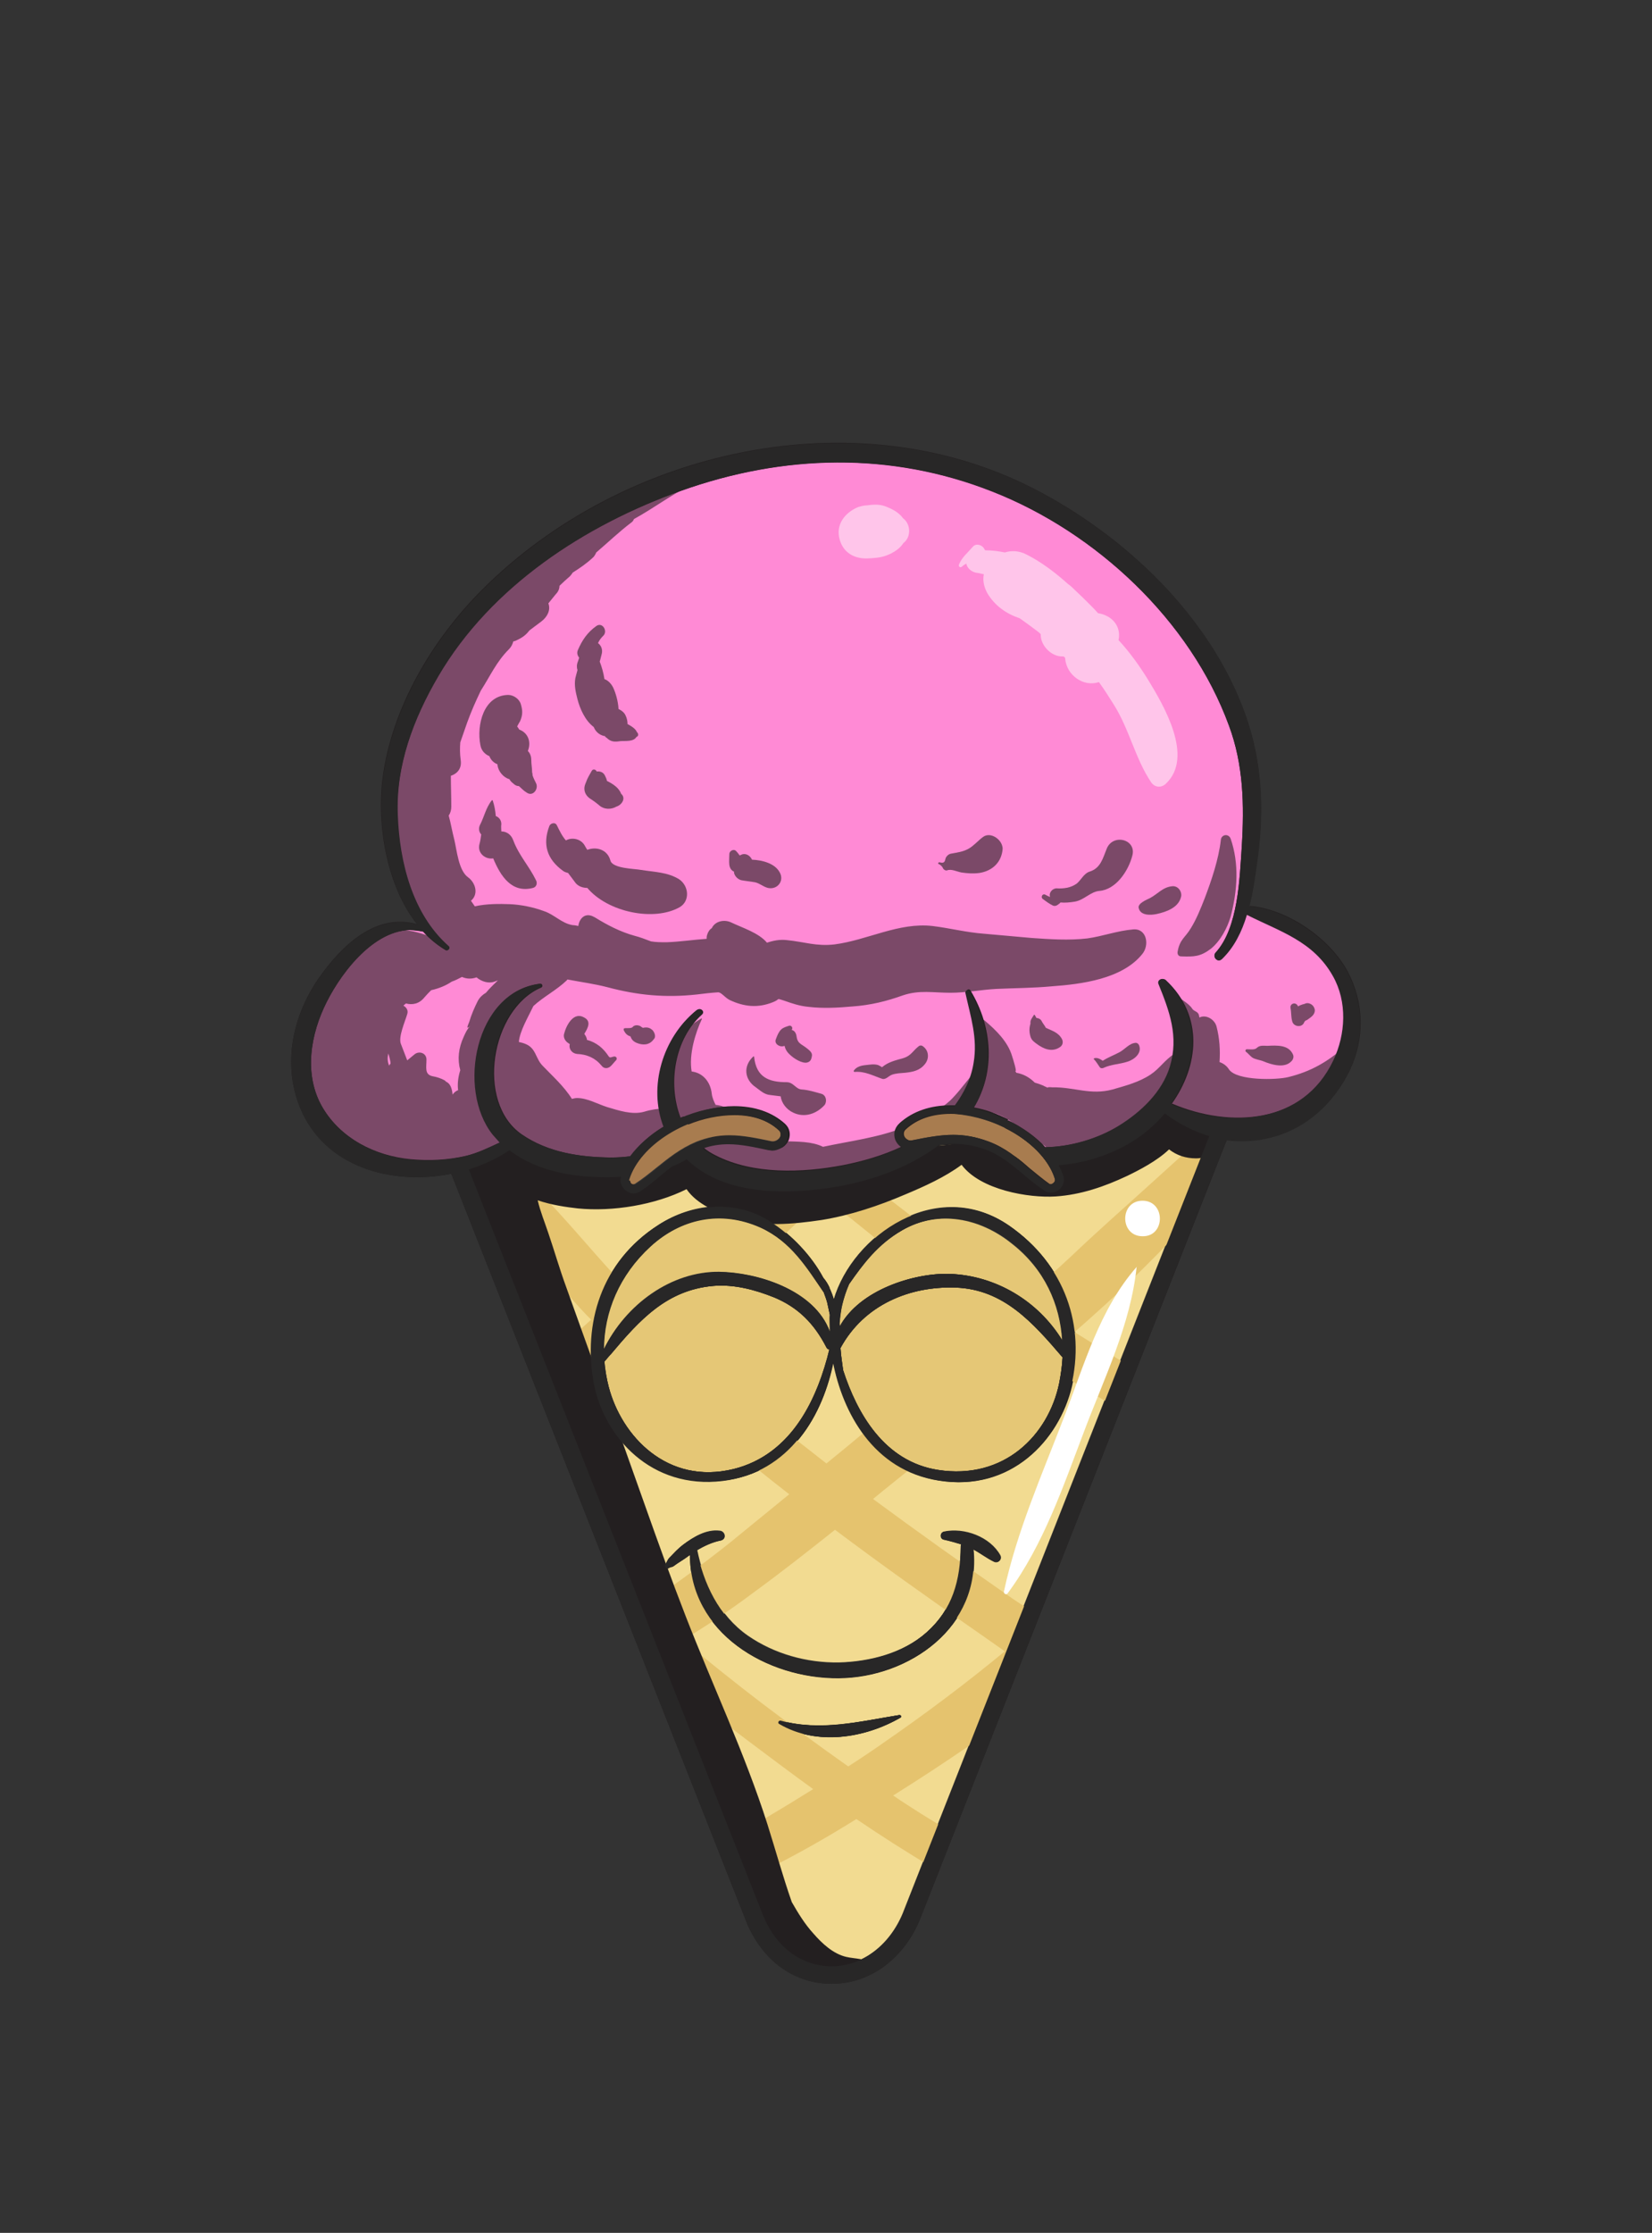
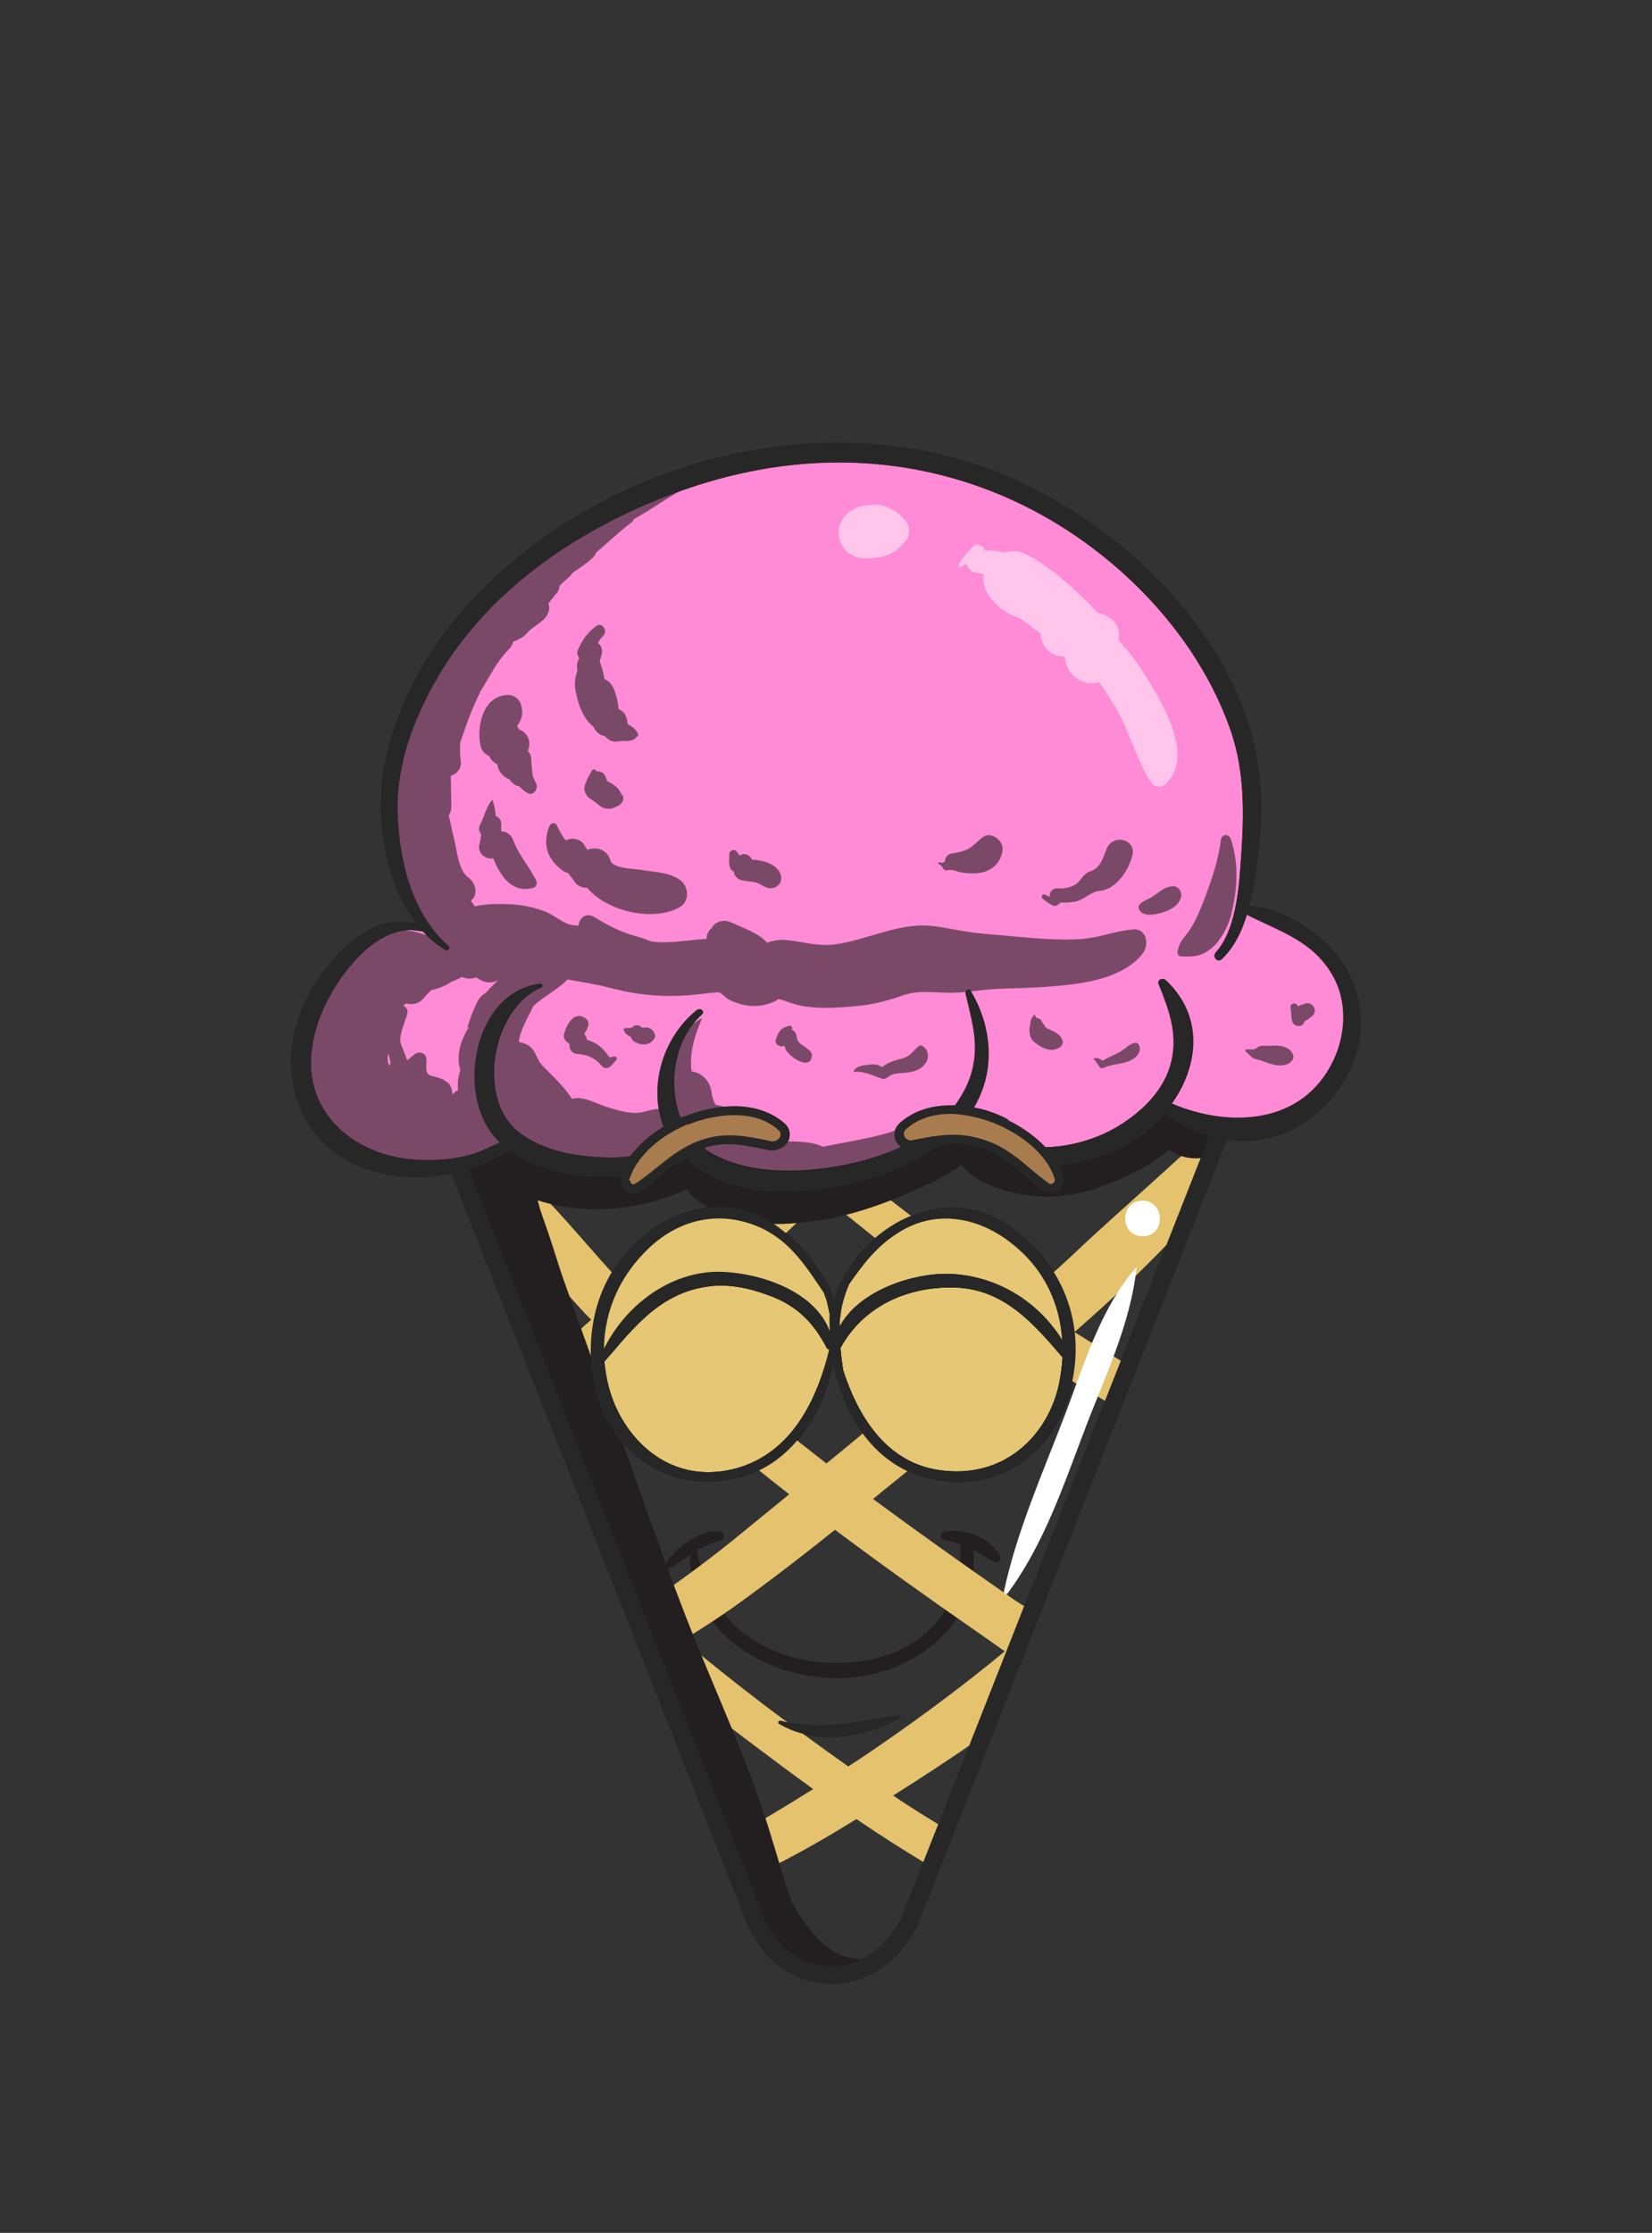
<svg xmlns="http://www.w3.org/2000/svg" enable-background="new 0 0 386.2 521.8" version="1.1" viewBox="0 0 386.2 521.8" xml:space="preserve">
  <rect x="0" y="0" width="386.2" height="521.8" fill="#333333" stroke="none" />
  <g id="Layer_20">
    <path d="M314.2,228.6c-3.1-5.4-8.6-10.2-14.7-12.6c-0.9-0.6-1.8-1.1-2.7-1.5c-1.9-0.9-4-1.5-6.2-1.8   c1.1-5.8,3-12.8,2.2-18.5c0.7-10.3-1.4-21.9-6.6-30.8c-1.3-10.6-12.9-20.5-19.6-27.6c-9.4-9.9-20-16-32.7-20.5   c-7-2.5-26.7-13.7-34.2-7.2c-3.7-2.6-9.1-2.2-13.5-1.5c-8.6,1.4-17.5,1.9-26,4.3c-9.3,2.6-19,8.2-26.7,13.9   c-4.5,3.3-9.2,6.5-12.7,10.7c-6.9,2.7-11.5,9.6-15.4,15.7c-5.4,8.4-10.4,17.2-12.9,26.9c-1.9,7.7-1.7,16.3-0.1,24.1   c0.7,3.7,3.3,10.8,7.3,14c0,0-0.1,0.1-0.1,0.1c0.1,0.2,0.4,0.5,0.6,0.7c0.1,0.1,0.1,0.2,0.1,0.2c0.1,0.1,0.2,0.2,0.3,0.2   c0.5,0.4-0.2,1.1-0.7,0.7c-0.2-0.1-0.3-0.2-0.5-0.3c-0.1,0-0.1,0-0.2,0c-0.6-0.2-1.2-0.2-1.8-0.3c-0.3,0-0.7-0.1-1-0.1   c-4.8-0.6-10.4,1-12.7,5.4c-0.3,0.1-0.6,0.2-0.8,0.4c-6.6,5-10,13.3-11.6,21.3c-1.6,8.4,1.9,16,7.7,22c6.2,6.4,16.4,7.9,24.9,6.8   c5-0.7,11.3-2.4,15.6-5.9c4.2,6.8,14.9,6.9,22.5,6.1c1.8-0.2,3.7-0.3,5.6-0.5c0-0.1,0-0.1,0.1-0.2c1.6-2.9,4.1-5.1,6.8-7   c0.1-0.5,0.5-0.9,1-1.1c5.7-2.8,11.6-5.5,18-4.8c0.5,0.1,0.9,0.2,1.2,0.5c2.5,0.6,4.8,1.9,7.2,3.2c2.2,1.2,0.7,4.8-1.7,4.1   c-3.9-1.3-9.4-2.9-13.6-1.7c-0.1,0.5-0.5,0.9-1,1.2c-2.9,1.6-6,2.9-8.8,4.6c1.5-0.4,2.9-0.8,4.3-1.5c0.5-0.2,0.9-0.5,1.4-0.7   c5.2,5.3,12.3,6.7,19.6,6.9c5.1,0.1,11.3,0.1,16.6-1.6c6.3,0.2,13.2-3.1,18.6-6.7c-1.5,0.1-3.1,0.1-4.6-0.1c-2-0.2-2.9-2.2-1.6-3.8   c0.7-0.8,1-1.2,1.7-1.6c0.2-0.3,0.4-0.5,0.7-0.7c0.1,0,0.1-0.1,0.2-0.1c0.1-0.1,0.3-0.2,0.5-0.3c4.9-2.7,10.7-1.9,16.1-1.2   c5.9,0.7,8.4,5.2,13.4,7.8c1.2,0.6,1.3,1.7,0.9,2.7c0,0,0,0,0,0c6,0.3,12.2-1.2,17.4-4.2c3-1.7,6-4.3,8.5-7.3   c3.7,2.5,8.8,4.1,12.2,4.8c10.2,2.1,20.1,0.7,27.6-7.1C317,249.5,319.5,237.5,314.2,228.6z M226.4,258.5c0.3-0.5,0.6-1,0.8-1.6   c0.3,0.3,0.6,0.5,0.9,0.8C227.4,257.7,226.8,258,226.4,258.5z" fill="#FF8AD5" />
  </g>
  <g id="shad">
    <path d="M287.7,196c-0.5-1.3-2.2-1-2.3,0.3c-0.5,4.5-2.2,9.5-3.8,13.7c-0.9,2.3-1.9,4.8-3.2,6.9   c-1.3,2.2-2.6,2.6-3.1,5.5c-0.1,0.6,0.2,1.1,0.8,1.1c3,0.1,4.5,0.1,7-1.8c2.2-1.8,3.8-4.8,4.6-7.5   C289.3,208.1,289.7,201.8,287.7,196z" fill="#231F20" opacity="0.6" />
    <path d="M212.6,267.8c-2-0.2-2.9-2.2-1.6-3.8c0.2-0.2,0.3-0.4,0.5-0.6c-6.3,2.5-12.6,3.2-19.1,4.6   c-2.6-1.3-6.1-1.2-8.9-1.3c-0.4,0-0.7,0-1.1-0.1c-0.5,0.7-1.3,1.1-2.3,0.8c-3.9-1.3-9.4-2.9-13.6-1.7c-0.1,0.5-0.5,0.9-1,1.2   c-1.7,1-3.5,1.8-5.3,2.7c1.4,1.4,3.3,2.2,5.4,1.6c3,2.3,6.7,3.8,10.4,4.6c2.1,0.4,4.3,0.3,6.4,0.2c1.2-0.1,2.4-0.1,3.5-0.1   c0.6,0,3.1,0.4,2.5-0.2c1.1,1.1,2.7,1.5,4.2,1.1c7.6-2.2,15.3-5.4,22.4-8.9C214.2,267.9,213.4,267.9,212.6,267.8z" fill="#231F20" opacity="0.6" />
-     <path d="M315.6,244.9c-0.1-0.6-0.8-0.7-1.2-0.3c-4,3.5-7.9,5.8-13.2,7.1c-2.7,0.7-12.1,0.9-13.9-1.8   c-0.5-0.8-1.3-1.4-2.2-1.7c0.2-2.8,0-5.6-0.7-8.3c-0.4-1.6-2.3-2.8-3.8-2.2c-0.1,0-0.1,0.1-0.2,0.1c0-0.2-0.1-0.3-0.1-0.5   c-0.2-1-1.2-0.9-1.6-1.6c-1-1.5-2.8-2-3.6-3.4c-0.2-0.4-0.9-0.2-0.9,0.2c0.1,1.1,0,2.6,1.2,3.2c0.4,0.2,0.8,1.5,1.3,2.4   c-0.2,1-0.3,2-0.2,3c0.1,1,0.6,1.8,1.4,2.3c-0.2,1.5-0.2,3-0.1,4.5c0-0.1,0-0.2-0.1-0.3c-0.4-1.3-1.9-2.1-3.2-1.3   c-2.1,1.3-3.4,3.4-5.5,4.8c-2.7,1.8-5.8,2.6-8.9,3.5c-5.2,1.4-9-0.6-14.1-0.5c-0.8-0.1-1.2,0-1.1,0.1c-0.3-0.2-0.7-0.3-1-0.5   c-0.7-0.3-1.3-0.5-2-0.7c-1.2-1.2-2.6-2-4.3-2.3c-0.1-0.2-0.2-0.3-0.3-0.5c0.6,0.7-0.5-2.8-0.7-3.4c-1-3.4-3.8-6.1-6.4-8.3   c-0.7-0.6-1.9,0.2-1.4,1c1.8,3.1,0.2,6.4-0.2,9.6c0,0.3,0,0.5,0,0.7c-0.1,0-0.1,0.1-0.2,0.1c-2,2.1-3.6,4.5-5.6,6.6   c-1,1.1-2.2,2-3.5,2.8c3.6-0.5,7.4,0,11.1,0.4c5.9,0.7,8.4,5.2,13.4,7.8c1.2,0.6,1.3,1.7,0.9,2.6c1.1,0,2.2,0,3.4-0.2   c4-0.7,7.6-2.2,11.3-4c2.9-1.4,6.4-2.7,7.5-5.9c1.9-0.9,4.1-2.1,6-3.4c-0.8,1.9,1.5,3.6,3.3,3.3c0.2,0,0.4-0.1,0.6-0.1   c3.8,4.2,10.4,5.4,15.8,4.1c6-1.5,14.9-4.2,18.3-9.7c0.4-0.6,0.3-1.3,0-1.8C313.9,250.8,316.4,248.4,315.6,244.9z" fill="#231F20" opacity="0.6" />
    <path d="M264.9,217.2c-3.7,0.3-7.1,1.6-10.7,2.1c-4.3,0.5-8.7,0.2-13-0.1c-3.7-0.3-7.5-0.7-11.2-1   c-4.1-0.3-7.9-1.3-12-1.8c-7.9-0.9-15.2,3.3-22.9,4.3c-4.2,0.5-7.1-0.6-11.1-1c-1.7-0.2-3.2,0.1-4.7,0.6c-1.9-2.3-5.8-3.5-8.3-4.7   c-1.6-0.8-3.8-0.4-4.6,1.3c-0.5,0.3-0.9,0.9-1.1,1.6c-0.1,0.3-0.1,0.6-0.1,0.9c-3.1,0.2-6.3,0.7-9.4,0.8c-1.2,0-2.4,0-3.6-0.2   c-1.3-0.5-2.6-1-3.8-1.3c-3.3-0.9-6.4-2.5-9.3-4.3l0,0c-0.2-0.1-0.4-0.2-0.6-0.3c-1.9-0.8-3.1,0.7-3.3,2.3   c-0.4-0.1-0.9-0.2-1.3-0.2c-2.6-0.4-4.3-2.5-6.8-3.3c-2.4-0.9-5.4-1.5-7.9-1.6c-2.5-0.1-5.5-0.1-8.2,0.5c-0.3-0.4-0.6-0.9-0.9-1.3   c0,0,0,0,0,0c1.9-1.6,1-4.3-0.7-5.5c-2.2-1.6-2.6-6.3-3.2-8.8c-0.5-1.9-0.8-3.8-1.3-5.6c0.4-0.6,0.6-1.3,0.6-2.1   c0-2.4-0.1-4.8-0.1-7.2c1.5-0.5,2.6-1.7,2.3-3.7c-0.2-1.4-0.2-2.8-0.1-4.1c0.5-1.5,1.1-3.1,1.6-4.6c0.9-2.5,2-5,3.2-7.5   c2.2-3.4,3.6-6.7,6.6-9.7c0.5-0.5,0.8-1.1,1-1.8c0.1,0,0.2-0.1,0.4-0.1c1.1-0.5,1.9-0.9,2.8-1.8c0.2-0.2,0.4-0.5,0.6-0.7   c0.9-0.7,1.9-1.4,2.8-2.1c1.3-1,2.2-2.6,1.6-4.2c0.6-0.7,1.1-1.4,1.7-2.1c0.6-0.6,0.9-1.3,0.9-2c0.8-0.8,1.6-1.5,2.4-2.2   c0.3-0.3,0.5-0.6,0.7-0.9c1.6-1,3.2-2.1,4.6-3.4c0.5-0.4,0.7-0.9,0.9-1.3c2.7-2.3,5.3-4.8,8.2-7c0.3-0.2,0.5-0.5,0.6-0.8   c4.4-2.4,8.5-5.5,13-7.8c0.3-0.1,0.1-0.6-0.2-0.5c-5.3,1.7-10.2,4.4-15.3,6.4c-0.4,0.2-0.6,0.4-0.8,0.7c-2.2,0.9-4.7,1.4-6.8,2.6   c-1.3,0.8-2.5,1.9-3.8,2.9c-0.1,0-0.2,0-0.2,0.1c-3.2,1.8-7.3,3.4-10,5.9c-3.7,3.3-7.3,6.8-10.7,10.5c-6.8,7.4-13.9,16.4-17.7,25.8   c-3.5,8.8-5.6,18.2-4.5,27.7c1.1,9.6,5.9,17.1,11.9,24.1c-5.1-1.7-9.4-3.8-15.2-1.1c-5.4,2.5-9.3,7.2-11.4,12.7   c-0.4,1-0.6,1.9-0.9,2.9c-0.2,0.3-0.3,0.5-0.5,0.8c-0.1,0.1-0.1,0.2-0.1,0.4c-1,0.1-1.9,0.7-2.2,1.9c-3.6,10.2-0.9,23.4,7.3,30.7   c9.8,8.6,25.8,7.8,35.9,0.4c0.8-0.6,1.8-1.8,2.4-3.1c3.6,3.3,8.9,4.7,14.6,5.2c2.8,1.1,5.9,1.7,9.4,2.2c1.5,0.2,3.2,0.3,4.9,0.3   c0-0.1,0.1-0.2,0.1-0.4c1.6-2.9,4.1-5.1,6.8-7c0.1-0.5,0.5-0.9,1-1.1c5-2.5,10.1-4.8,15.6-4.9c-1-0.8-2.2-1.3-3.5-1.4   c-0.4-0.8-0.8-1.7-0.9-2.6c-0.3-2.8-2.1-4.9-4.7-5.2c-0.7-4,0.9-9.1,2.4-12.3c0-0.1,0-0.1-0.1-0.1c-2.3,1.3-4.1,2.8-5.6,5   c-2.2,3.1-2.2,7-3.8,10.2c-1,1.9-0.7,4.4,0.8,5.8c-1.6,0.1-3.2,0.3-4.8,0.8c-2.8,0.8-6-0.3-8.7-1.1c-2.2-0.7-4.6-2.1-7-2.1   c-0.4,0-0.8,0.1-1.2,0.2c-1.8-2.9-4.6-5.4-6.8-7.7c-1.8-1.8-1.5-4.2-4.2-5.2c-0.5-0.2-1-0.3-1.4-0.4c0.2-2.5,2.1-5.7,3.4-8.4   c2.4-2.2,5.4-3.7,7.8-6c0.1-0.1,0.1-0.2,0.2-0.2c3.1,0.6,6.2,1,9.3,1.8c7.1,1.9,13.6,2.5,20.9,1.7c1.6-0.2,3.3-0.4,4.9-0.5   c0.8-0.1,1.6,1.2,2.8,1.8c3.4,1.6,6.6,1.9,10.1,0.5c1.8-0.7,0.6-1,2.5-0.4c2,0.7,3.7,1.3,5.9,1.5c3.4,0.4,6.8,0.2,10.2-0.1   c4.2-0.3,7.9-1.2,11.8-2.6c3.9-1.3,7-0.6,11.1-0.6c3.6,0,7.1-0.7,10.7-0.9c4.3-0.2,8.6-0.2,12.9-0.6c7-0.5,16.5-1.7,21.2-7.5   C268.8,220.9,268.1,216.9,264.9,217.2z M91,249.1c-0.4-0.9-0.5-1.9-0.2-2.9c0.2,0.8,0.5,1.7,0.5,2.4C91.1,248.7,91,248.9,91,249.1z    M113.6,232c-0.7,0.4-1.4,1-1.9,1.9c-0.8,1.6-1.5,3.2-2,4.9c-0.6,1.4-0.6,1.7,0.2,1c-0.7,0.7-1.1,1.6-1.5,2.5   c-1.2,2.6-1.5,5.2-0.8,7.8c-0.5,1.6-0.7,3.2-0.5,4.7c-0.1,0-0.2,0-0.3,0.1c-0.4,0.2-0.7,0.5-1,0.9c-0.1-1.3-0.5-2.6-1.5-3   c-0.1-0.1-0.2-0.2-0.3-0.3c-0.9-0.5-1.8-0.8-2.9-1c-1.9-0.4-1.4-2.1-1.4-3.9c0-1.5-1.7-2.1-2.8-1.2c-0.6,0.5-1.1,0.9-1.7,1.4   c-0.5-1.3-1-2.6-1.5-3.9c-0.6-1.6,1-5.2,1.5-6.9c0.3-0.9-0.2-1.6-0.9-2c0.2-0.2,0.4-0.3,0.6-0.5c1.5,0.4,3.1,0.1,4.3-1.4   c0.5-0.6,1.1-1.2,1.6-1.7c1.8-0.4,3.5-1.1,4.8-2c0.9-0.3,1.6-0.7,2.4-1.1c1.1,0.5,2.3,0.5,3.4,0.1c1.2,1,2.8,1.5,4.2,1   c0.3-0.1,0.5-0.2,0.8-0.3C115.5,230,114.5,230.9,113.6,232z" fill="#231F20" opacity="0.6" />
    <path d="M125.3,205.7c-1.6-3.3-4-5.8-5.3-9.3c-0.5-1.4-1.6-2.1-2.8-2.1c0-0.6-0.1-1.1,0-1.7   c0-0.9-0.5-1.6-1.3-1.9c-0.1-1.2-0.3-2.4-0.7-3.6c0-0.1-0.2-0.1-0.2-0.1c-1.4,1.7-1.8,3.9-2.8,5.8c-0.4,0.8-0.2,1.7,0.3,2.2   c-0.1,0.7-0.2,1.5-0.4,2.2c-0.6,2.1,1.3,3.7,3.2,3.4c1.7,4.1,4.3,8.2,9.3,6.9C125.4,207.3,125.7,206.4,125.3,205.7z" fill="#231F20" opacity="0.6" />
    <path d="M158.8,205.5c-2.7-1.7-5.8-1.7-8.9-2.2c-1.5-0.3-6.7-0.3-7.2-2.2c-0.7-2.6-3.3-3.3-5.4-2.5   c-0.2-0.3-0.4-0.6-0.6-1c-0.9-1.6-3-2-4.4-1.2c-0.9-1-1.5-2.3-2.1-3.5c-0.4-0.9-1.6-0.5-1.8,0.2c-1.6,4.3-0.5,7.7,3.2,10.4   c0.4,0.3,0.8,0.4,1.2,0.5c0.6,0.8,1.2,1.6,1.8,2.4c0.6,0.7,1.6,1.1,2.7,1.1c4.8,5.7,15.6,7.9,21.6,4.5   C161.3,210.6,161.1,207.1,158.8,205.5z" fill="#231F20" opacity="0.6" />
    <path d="M125.3,183C125.3,183,125.3,183,125.3,183c-0.3-0.6-0.6-1.2-0.8-1.8c0-0.2,0-0.4-0.1-0.7   c0-1-0.2-1.9-0.2-2.9c0-0.9-0.3-1.6-0.8-2.1c0.9-2.3-0.1-4.3-2-5c-0.2-0.3-0.3-0.5-0.5-0.7c0.2-0.5,0.5-0.9,0.7-1.3   c0.6-1.4,0.6-2.4,0.2-3.8c-0.3-1.3-1.7-2.3-3-2.3c-5.8,0.1-7.4,7.1-6.5,11.7c0.2,1.3,1.1,2.2,2.1,2.6c0.4,1,1.1,1.6,1.9,1.9   c0,0.1,0,0.1,0,0.2c0.2,1.5,1.4,2.9,2.8,3.3c0.2,0.4,0.5,0.7,0.9,1c0.4,0.4,0.8,0.6,1.3,0.6c0.6,0.5,1.1,1.1,1.8,1.5   C124.6,186.3,126,184.3,125.3,183z" fill="#231F20" opacity="0.6" />
    <path d="M148.9,171.1c-0.3-0.8-1.3-1.4-2.2-1.9c0-0.6-0.1-1.3-0.5-2.1c-0.3-0.6-0.9-1.1-1.6-1.4   c-0.1-1.9-0.7-3.8-1.2-4.9c-0.4-0.9-1.2-1.8-2.1-2.1c-0.2-1.4-0.6-2.8-1.1-4.1c0.2-0.6,0.3-1.2,0.5-1.9c0.2-1-0.2-1.9-0.9-2.4   c0.3-0.7,0.7-1.2,1.3-1.8c1-1.1-0.3-3.2-1.7-2.2c-2.1,1.5-3.3,3.3-4.3,5.6c-0.3,0.7-0.1,1.3,0.3,1.8c-0.1,0.3-0.2,0.6-0.3,0.9   c-0.3,0.7-0.3,1.4-0.1,2c-0.2,0.8-0.5,1.8-0.5,1.9c-0.3,1.7,0.1,3.3,0.5,4.9c0.6,2.3,1.8,5,3.8,6.5c0.4,1,1.2,1.8,2.4,2.1   c0.1,0,0.1,0,0.2,0c0.1,0.2,0.2,0.3,0.4,0.4c1,1,1.9,1,3.2,0.8c1.2-0.1,3.1,0.2,3.8-1C149.3,172.1,149.3,171.4,148.9,171.1z" fill="#231F20" opacity="0.6" />
    <path d="M145.2,185.5c-0.5-1.4-1.9-2.3-3.3-3c-0.1-0.5-0.3-0.9-0.5-1.3c-0.4-0.8-1.2-1-1.9-0.9   c-0.2-0.5-0.9-0.7-1.2-0.1c-0.5,0.9-1,1.7-1.3,2.6c-0.1,0.2-0.2,0.5-0.3,0.8c-0.3,1.2,0.2,2.3,1.2,3c0.8,0.5,1.6,1.1,2.3,1.7   c1.1,0.9,2.7,0.9,3.9,0.2C145.4,188.1,146.4,186.5,145.2,185.5z" fill="#231F20" opacity="0.6" />
    <path d="M258.7,198.4c-0.9,2.2-1.4,4.5-4,5.3c-1.3,0.4-2,2-3,2.8c-1.4,1-3.1,1.2-4.7,1.1   c-1,0-1.9,1.1-1.5,2c-0.4-0.1-0.7-0.3-1.1-0.5c-0.7-0.4-1.2,0.6-0.6,1c0.8,0.6,1.5,1.1,2.3,1.5c0.4,0.2,0.8,0.1,1.1-0.1   c0.4-0.3,0.6-0.4,0.7-0.6c1.1,0.1,2.2,0,3.4-0.2c2.2-0.4,3.6-2.3,5.7-2.5c3.9-0.3,6.8-4.7,7.7-8.2   C265.8,196.1,260.1,194.7,258.7,198.4z" fill="#231F20" opacity="0.6" />
    <path d="M274.1,207.1c-2.3,0.2-3.4,1.8-5.3,2.8c-0.6,0.3-2.9,1.2-2.6,2.3c0.4,1.8,2.8,1.7,4.2,1.4   c2.3-0.5,5.1-1.5,5.7-4C276.4,208.5,275.5,207,274.1,207.1z" fill="#231F20" opacity="0.6" />
    <path d="M182.3,203.9c-1.1-2.1-4-2.9-6.5-3c-0.4-0.9-1.4-1.6-2.4-1.2c-0.2,0.1-0.4,0.2-0.5,0.2   c-0.2-0.3-0.5-0.7-0.8-1c-0.5-0.6-1.6-0.1-1.6,0.7c0,0.8-0.1,1.7,0,2.5c0.1,0.7,0.4,1.3,1.1,1.6c0,0.1,0,0.2,0,0.3   c0.2,0.8,0.9,1.5,1.7,1.7c1.1,0.2,2.2,0.3,3.3,0.5c1.1,0.3,1.8,1,2.9,1.3C181.7,208,183.4,205.9,182.3,203.9z" fill="#231F20" opacity="0.6" />
    <path d="M229.8,195.6c-1.1,0.8-2.1,2-3.3,2.7c-1.4,0.8-2.7,0.9-4.2,1.2c-0.6,0.1-1.2,0.7-1.3,1.3   c-0.2,1.1-0.9,0.8-1.4,0.7c-0.2,0-0.4,0.3-0.2,0.4c0.5,0.2,0.9,0.6,1.1,1.1c0.2,0.3,0.6,0.5,0.9,0.4c1-0.4,2.3,0.3,3.4,0.5   c1.4,0.2,2.7,0.3,4.2,0.1c3.1-0.5,5.2-2.6,5.4-5.7C234.3,196.1,231.5,194.3,229.8,195.6z" fill="#231F20" opacity="0.6" />
-     <path d="M192,255.6c-1.5-0.4-3-0.9-4.6-1c-1.4-0.1-1.9-1.7-3.5-1.7c-4.1,0-7.1-1.1-7.6-5.9   c0-0.1-0.1-0.2-0.2-0.1c-2.4,2.2-2.1,5.4,0.6,7.2c1.1,0.8,2,1.7,3.4,1.8c0.8,0.1,1.6,0.2,2.4,0.3c0.2,1.6,1.4,3.1,2.9,3.8   c2.7,1.3,5.5,0.3,7.4-1.8C193.4,257.3,193.1,255.9,192,255.6z" fill="#231F20" opacity="0.6" />
    <path d="M215.6,244.4c-0.2-0.1-0.5-0.1-0.7,0c-1.5,1.1-1.8,2.3-3.8,2.9c-1.8,0.5-3.5,0.9-4.9,2.1   c-0.3-0.2-0.5-0.3-0.9-0.5c-1-0.3-1.9-0.1-2.9,0c-1.1,0.1-2.2,0.4-2.8,1.3c-0.1,0.1,0,0.3,0.2,0.3c2.4-0.2,4.3,0.9,6.4,1.6   c0.8,0.3,1.5-0.6,2.2-0.9c1-0.4,2.1-0.4,3.2-0.5c1.8-0.2,3.4-0.5,4.6-2C217.3,247.4,217.2,245.4,215.6,244.4z" fill="#231F20" opacity="0.6" />
    <path d="M188.4,244.8c-1.2-0.9-2-1-2.2-2.7c-0.1-0.7-0.5-1.3-1.1-1.4c0-0.1,0.1-0.2,0.1-0.3   c0.1-0.4-0.3-0.8-0.7-0.7c-0.6,0.2-1.4,0.4-1.9,0.9c-0.6,0.6-0.9,1.4-1.2,2.2c-0.5,1.1,0.8,1.9,1.7,1.7c0.1,0,0.2-0.1,0.3-0.1   c0.2,0.8,0.6,1.5,1.3,2.1c0.8,0.8,2.8,2.1,4,1.8c0.8-0.2,1-0.8,1.1-1.5C190,245.9,189,245.3,188.4,244.8z" fill="#231F20" opacity="0.6" />
    <path d="M143.5,246.9c-1.1,0.3-0.9,0.4-1.6-0.6c-0.5-0.7-1.1-1.3-1.7-1.8c-0.9-0.7-1.9-1.2-3-1.5   c0-0.2,0-0.3-0.1-0.5c-0.1-0.3-0.3-0.6-0.5-0.9c0.8-1.3,1.7-2.9,0-3.8c-2.5-1.5-4.2,1.8-4.7,3.7c-0.3,0.9,0.2,1.8,1,2.3   c0.1,0.1,0.2,0.1,0.3,0.2c-0.3,1.2,0.6,2.2,1.7,2.3c2.3,0.1,4.2,0.9,5.7,2.7c0.5,0.7,1.3,0.8,2,0.3c0.6-0.5,0.9-1,1.4-1.5   C144.4,247.4,144.1,246.8,143.5,246.9z" fill="#231F20" opacity="0.6" />
    <path d="M152.6,240.8c-0.7-0.7-1.4-0.8-2.3-0.6c-0.2-0.1-0.5-0.3-0.6-0.4c-0.6-0.3-1.4-0.3-1.8,0.2   c-0.3,0.4-1.4,0.2-1.9,0.3c-0.2,0-0.2,0.2-0.2,0.4c0.4,0.9,0.9,1.3,1.6,1.5c0.2,0.7,0.7,1.2,1.4,1.5c1.4,0.6,3,0.6,4-0.8   C153.4,242.4,153.1,241.4,152.6,240.8z" fill="#231F20" opacity="0.6" />
    <path d="M248.3,242.9c-0.8-1.6-2.3-2-3.8-2.7c-0.3-0.6-0.7-1-1-1.6c-0.2-0.4-0.7-0.7-1.2-0.7   c0,0-0.2-0.4-0.4-0.7c-0.1-0.1-0.2-0.1-0.2,0c-0.5,0.8-0.9,1.2-0.8,2c-0.2,0.7-0.3,1.3-0.2,2.1c0.2,1.4,0.5,1.8,1.6,2.6   c1.6,1.2,3.6,2.1,5.5,0.8C248.4,244.3,248.6,243.6,248.3,242.9z" fill="#231F20" opacity="0.6" />
    <path d="M266.3,244.3c-0.1-0.3-0.4-0.6-0.8-0.6c-1.5,0.1-2.5,1.5-3.8,2.2c-1.3,0.7-2.7,1.2-3.9,2   c-0.6-0.4-1.2-0.8-2-0.6c-0.1,0-0.1,0.2-0.1,0.2c0.5,0.5,1,1.3,1.4,1.9c0.2,0.3,0.7,0.3,1,0.1c1.8-0.8,3.7-0.8,5.5-1.4   C265.2,247.6,267,246.1,266.3,244.3z" fill="#231F20" opacity="0.6" />
    <path d="M302.3,246.5c-1-2.4-3.8-2.2-6-2.1c-0.9,0-1.8-0.2-2.5,0.5c-0.5,0.5-1.6,0.3-2.3,0.3   c-0.3,0-0.5,0.4-0.2,0.6c0.5,0.4,0.9,0.9,1.4,1.3c0.7,0.5,1.9,0.6,2.6,0.9c1.9,0.8,4.9,1.7,6.5,0.1   C302.3,247.7,302.5,247,302.3,246.5z" fill="#231F20" opacity="0.6" />
    <path d="M307.3,235.7c-0.2-0.6-0.6-1-1.2-1.2c-0.3-0.1-0.6-0.1-0.9,0c-0.4,0.2-0.5,0.2-0.3,0.1   c-0.2,0.1-0.4,0.1-0.6,0.2c-0.3,0.1-0.6,0.2-0.8,0.4c-0.1-0.1-0.1-0.2-0.2-0.3c-0.6-0.8-1.8-0.3-1.6,0.7c0.2,1,0.1,2.1,0.4,3.1   c0.3,1.2,2.1,1.5,2.7,0.4c0.1-0.3,0.3-0.5,0.4-0.6c0,0,0,0,0,0c0.1,0,0.2-0.1,0.3-0.1c0.4-0.3,0.9-0.6,1.3-1   C307.3,236.9,307.5,236.2,307.3,235.7z" fill="#231F20" opacity="0.6" />
  </g>
  <g id="light">
    <path d="M211.1,121.1c-1-1.4-2.6-2.2-4.2-2.8c-1.4-0.5-2.8-0.4-4.2-0.2c-0.7,0-1.4,0.2-2.1,0.4   c-3.1,1.3-5.3,4.1-4.3,7.6c1,3.6,4.3,4.8,7.6,4.3c-1.5,0.2,0.2,0,0.4,0c1.5-0.1,2.7-0.4,4.1-1.1c1.1-0.6,2.1-1.3,2.8-2.4   C213,125.6,213,122.5,211.1,121.1z" fill="#FFFFFF" opacity="0.5" />
    <path d="M268.3,158.7c-1.8-2.9-4.1-6.2-6.8-9.1c0-0.3,0.1-0.5,0.1-0.8c0.2-3.1-2.2-5.1-4.9-5.5   c-0.6-0.7-1.2-1.3-1.7-1.8c-1.2-1.2-2.4-2.4-3.7-3.6c-0.5-0.5-1-1-1.6-1.4c-3-2.7-6.3-5.2-9.7-6.9c-1.7-0.9-3.5-1-5.1-0.5   c-1.5-0.3-3-0.5-4.6-0.5c-0.1-0.2-0.2-0.3-0.3-0.5c-0.5-0.8-1.9-1.2-2.6-0.3c-1.2,1.4-2.5,2.4-3.2,4.1c-0.2,0.5,0.3,0.9,0.7,0.5   c0.3-0.3,0.7-0.5,1-0.7c0.2,1.2,1.4,2.1,2.7,2.2c0.5,0.1,1,0.2,1.4,0.3c-0.3,1.4,0,2.9,0.8,4.4c1.8,3,4.4,4.8,7.6,5.9   c1.4,1,2.8,2,4.1,3c0.3,0.2,0.5,0.4,0.8,0.7c-0.1,2.7,2.6,5.4,5.3,5.2c0,0,0,0,0,0c0.1,0.1,0.2,0.1,0.3,0.2   c0.1,0.1,0.1,0.1,0.1,0.2c0.3,4.1,4.4,6.8,7.9,5.6c1.4,1.9,2.6,3.9,3.5,5.3c3.6,5.7,5,12.6,8.7,18.1c0.8,1.2,2.3,1.4,3.4,0.4   C279.3,176.9,271.9,164.6,268.3,158.7z" fill="#FFFFFF" opacity="0.5" />
  </g>
  <g id="a" />
  <g id="a_shad" />
  <g id="a_light" />
  <g id="b" />
  <g id="b_shad" />
  <g id="c" />
  <g id="c_shad" />
  <g id="c_lght" />
  <g id="d" />
  <g id="d_shad" />
  <g id="d_lght" />
  <g id="Layer_28_copy">
    <g>
      <g id="XMLID_1_">
        <g>
          <path d="M292.2,211.7c9,0.8,18.8,7.7,22.9,15.4c3.8,7.2,4,15.5,0.5,22.9c-3.6,7.5-10,13.6-18.2,15.7      c-3.7,0.9-7.2,1.1-10.6,0.7c-0.1,0.2-0.1,0.4-0.2,0.5L215,448.7c-1.9,4.6-4.9,8.3-8.4,10.9c-3.6,2.6-7.8,4-12.2,4      c-8.6,0-16-5.3-19.8-14.2l-69.1-175.1c-14,2.8-29.7-1.6-35.4-15.6c-4.1-10.1-1.7-21.3,4.4-30.1c5.4-7.7,13.4-15.4,23.1-12.6      l-0.2,1.4c-9.3-1.1-17.4,9.5-21,16.7c-3.8,7.5-5.5,17-1,24.7c4.3,7.3,12.3,11.3,20.6,12.1c4.4,0.4,8.7,0.2,13-0.8      c2.9-0.7,5.5-2,8.1-3.2l2.1,1.8c-2.9,1.9-6.1,3.4-9.5,4.5l68.9,174.6c1.5,3.6,3.8,6.5,6.5,8.5c2.7,2,5.9,3.1,9.4,3.1      c7.1,0,13.5-4.7,16.7-12.3l71.5-181.7c-3.6-1.1-7.1-2.9-10.4-5.3l1.7-2.2c13.6,5.8,30.9,4.8,38-10.2c2.9-6.1,3.3-13.7-0.1-19.7      c-4.6-8.2-12.5-10.4-20.1-14.3L292.2,211.7z" fill="#231F20" />
          <path d="M284.2,222.6c5.3-5.8,5.6-17.4,6.1-24.8c0.6-9.6,0.4-19.1-3-28.2c-9-24.6-31.1-45.2-55.3-54.7      c-23.8-9.4-48.9-8.7-72.8-0.2c-22.5,8-44.5,22.3-56.8,43.3c-5.8,9.9-9.9,20.9-9.5,32.5c0.4,10.9,3.4,23.1,11.9,30.6      c0.5,0.4-0.1,1.3-0.7,0.9c-2-1.2-3.8-2.7-5.3-4.4c-0.1,0-0.2,0-0.3,0c-0.4-0.1-0.8-0.1-1.2-0.2l0.2-1.4      c-7.2-9.1-9.4-23.3-8.1-33.9c2.1-16.6,11.6-32.6,23.3-44.3c32.8-32.8,87.1-45.1,129-23.6c21.2,10.9,41.1,29.7,49.3,52.5      c4,11,4.5,22,3,33.4c-0.5,3.6-1,7.6-2,11.6l-0.6,2.1c-1.2,3.9-3,7.6-5.8,10.3C284.7,225.1,283.3,223.6,284.2,222.6z" fill="#231F20" />
          <path d="M248.3,313.3c-5.7-9.4-15.7-15.2-26.3-15.6c-8.2-0.3-21.2,3.8-25.8,12.4c0-0.3,0-0.5-0.1-0.8      c0.2-1.5,0.3-2.9,0.6-4.3c0.4-1.7,0.9-3.2,1.6-4.8c3.3-4.8,6.6-9.3,12.4-12.6c8.8-5.1,18.6-2.8,25.8,3      C244.2,296.6,247.8,304.8,248.3,313.3z" fill="#E5C776" />
          <path d="M248.4,317.2c-0.1,2-0.4,4.1-0.8,6.1c-2.5,12-12.8,22.7-28.4,20.2c-12.5-2-18.8-13.2-22.1-23.3      c-0.2-1.7-0.5-3.3-0.6-5c0-0.1,0-0.1,0-0.2c5.5-10.1,16.2-14.5,27-14.1C234.6,301.3,241.4,309.1,248.4,317.2z" fill="#E5C776" />
          <path d="M234.8,263.5c5.7,2.8,10.3,7.2,11.8,12c0,0.1,0,0.3,0,0.4c0,0.2-0.1,0.3-0.2,0.4      c-0.3,0.4-0.9,0.6-1.3,0.3c-1.7-1.1-3.2-2.4-4.7-3.7c-3-2.5-5.7-4.8-9.5-6.2c-2.7-1-5.3-1.5-8.1-1.5c-3.1,0-6.2,0.6-9.7,1.3      c-0.8,0.2-1.7-0.3-2-1.1c-0.2-0.6-0.1-1.2,0.4-1.6c2.6-2.3,6.2-3.6,10.5-3.6C226.5,260.5,230.9,261.6,234.8,263.5z" fill="#A87C4F" />
          <path d="M248.6,275c0.1,0.4,0.2,0.8,0.1,1.2l-2-0.2c0-0.1,0-0.3,0-0.4c-1.5-4.8-6.1-9.2-11.8-12l0.8-1.8      c3.4,1.7,6.4,3.8,8.7,6.3c6.1-0.1,12.3-2,17.3-5c5.2-3.2,10.2-7.9,12-13.9c2.1-6.9-0.1-12.9-2.7-19.3c-0.4-0.9,0.9-1.4,1.5-0.9      c9.1,8.5,7.7,20.2,1.4,29l-1.7,2.2c-2.5,3-5.6,5.6-9,7.4c-4.9,2.7-10.4,4.3-15.8,4.7C247.9,273.2,248.3,274.1,248.6,275z" fill="#231F20" />
-           <path d="M194.8,318.1c1.1,6,3.5,12.4,7.5,17.5c4,5.1,9.6,9.1,17.2,10.3c16.7,2.7,28-9.4,31-22      c3.3-14-1.5-28.4-14.6-37.5c-16.8-11.6-36.6,2.2-41,17.3c-0.2-0.9-0.6-1.8-1-2.7c-0.4-0.9-0.9-1.7-1.5-2.4      c-2.8-5.2-7.3-10-12.3-13.2c-8.1-5.3-18.4-4.2-26.1,0.8c-13.5,8.6-17.6,23.2-15.1,36.9c2.4,12.7,13.5,24.9,30.1,22.9      C184.9,344.2,192.5,330.5,194.8,318.1z M161.4,363.3c-0.1,18.2,18,29,34.7,28.8c16.6-0.1,33.4-12,31.5-30.1      c1.7,0.9,3.2,2,4.9,2.9c0.9,0.4,1.8-0.5,1.4-1.4c-2.4-4.4-8.5-6.6-13.2-5.6c-0.9,0.2-0.9,1.6,0,1.8c1.4,0.3,2.8,0.7,4.1,1.1      c0,0.2-0.1,0.3-0.1,0.5c-0.1,7.9-2,14.7-8,20.1c-5.5,4.9-13.3,6.9-20.6,7.1c-7.5,0.1-15.1-2-21.3-6.3      c-6.7-4.7-10.2-12.2-11.8-20c1.7-1.1,3.6-1.9,5.6-2.3c1.4-0.3,0.9-2.1-0.3-2.2c-3.1-0.4-6.1,1.4-8.5,3.2c-1.2,0.9-2.1,1.9-3.1,3      c-0.5,0.5-0.6,1.1-1,1.6c-0.3,0.5,0.3,1.2,0.8,0.8c0.4-0.2,0.8-0.2,1.2-0.5c1-0.7,2.1-1.3,3.1-2.1      C160.9,363.6,161.1,363.5,161.4,363.3z M282.5,265.5l-71.5,181.7c-3.2,7.6-9.6,12.3-16.7,12.3c-3.5,0-6.6-1.1-9.4-3.1      c-2.7-2-5-4.9-6.5-8.5l-68.9-174.6c3.4-1.1,6.7-2.6,9.5-4.5c5.3,4.1,12.3,5.8,18.8,6.2c2.1,0.1,4.6,0.2,7.2,0      c-0.1,0.3-0.1,0.7-0.1,1c0,0.6,0.2,1.1,0.6,1.6c0.6,0.8,1.5,1.3,2.4,1.3c0.6,0,1.1-0.2,1.6-0.5c1.8-1.2,3.4-2.5,4.9-3.8      c0.8-0.7,1.6-1.3,2.5-2c1.2-0.5,2.4-1,3.4-1.7c8.4,8.1,21.8,8.3,32.7,6.8c9.3-1.3,18.7-4.4,26.3-10.1c1.2-0.1,2.3-0.2,3.4-0.2      c2.5,0,4.9,0.4,7.4,1.3c3.4,1.2,6.1,3.5,8.9,5.8c1.5,1.3,3.1,2.6,4.9,3.8c0.5,0.3,1,0.5,1.6,0.5c0.9,0,1.9-0.5,2.4-1.2      c0.3-0.4,0.5-0.9,0.6-1.5c0.1-0.4,0-0.8-0.1-1.2c-0.3-0.9-0.7-1.8-1.1-2.6c5.4-0.4,10.9-2,15.8-4.7c3.4-1.9,6.5-4.4,9-7.4      C275.4,262.6,278.9,264.4,282.5,265.5z M210.5,401.4c0.4-0.2,0.1-0.7-0.3-0.6c-9.3,1.5-18.3,3.9-27.7,1.3      c-0.5-0.1-0.8,0.6-0.3,0.8C190.8,408,202.1,406.3,210.5,401.4z" fill="#F2DB91" />
          <path d="M193.9,315.3c-0.2,0.8-0.4,1.6-0.6,2.4c-2.9,10.5-8.9,22.4-21.8,25.6c-15.5,3.8-26.2-7.7-29.2-19.2      c-0.5-2-0.8-3.9-1-5.9c0.5-0.5,0.9-1.1,1.4-1.6c6.9-8.2,13.2-15.2,24.1-16.1c4.9-0.4,9.7,0.9,14.2,2.7c5.6,2.3,9.3,6,12.2,11.7      C193.4,315.2,193.6,315.3,193.9,315.3z" fill="#E5C776" />
          <path d="M194,311.2c-3.6-9.9-17.3-13.9-25.9-14c-11.1-0.1-21.8,7.5-27,18.2c0-8.9,3.6-17.5,11-24.2      c7-6.4,16.3-8.6,25.7-4.4c7.2,3.3,10.9,9.4,14.8,15.2c0.3,0.8,0.6,1.6,0.8,2.4c0.2,0.9,0.4,1.8,0.6,2.8c-0.1,1,0,2.1,0,3.2      C194,310.7,194,311,194,311.2z" fill="#E5C776" />
          <path d="M182.5,402.1c9.4,2.5,18.4,0.2,27.7-1.3c0.4-0.1,0.6,0.4,0.3,0.6c-8.4,4.8-19.6,6.6-28.3,1.5      C181.7,402.7,182,402,182.5,402.1z" fill="#231F20" />
          <path d="M168.5,360c-2,0.4-3.8,1.3-5.6,2.3c1.6,7.8,5.1,15.3,11.8,20c6.2,4.3,13.8,6.5,21.3,6.3      c7.3-0.1,15-2.1,20.6-7.1c6.1-5.4,7.9-12.2,8-20.1c0-0.2,0-0.4,0.1-0.5c-1.3-0.4-2.7-0.8-4.1-1.1c-0.9-0.2-0.9-1.6,0-1.8      c4.8-1,10.8,1.2,13.2,5.6c0.5,0.9-0.5,1.8-1.4,1.4c-1.7-0.8-3.2-2-4.9-2.9c1.9,18-14.9,30-31.5,30.1      c-16.7,0.1-34.8-10.6-34.7-28.8c-0.2,0.2-0.5,0.3-0.7,0.5c-1,0.7-2.1,1.3-3.1,2.1c-0.4,0.3-0.8,0.2-1.2,0.5      c-0.5,0.3-1.2-0.3-0.8-0.8c0.4-0.6,0.5-1.1,1-1.6c1-1.1,1.9-2.1,3.1-3c2.4-1.8,5.4-3.5,8.5-3.2      C169.4,357.9,169.8,359.7,168.5,360z" fill="#231F20" />
          <path d="M160.7,262.7c-3.8,1.5-7.1,3.8-9.7,6.4l-1.9-0.9c1.7-1.9,3.8-3.6,6.2-5c-3.6-9.5-0.2-20.9,7.7-27.2      c0.8-0.6,1.9,0.4,1.1,1.1c-6.3,5.6-8.1,16-5,24.1c0.2-0.1,0.5-0.2,0.7-0.3L160.7,262.7z" fill="#231F20" />
          <path d="M153.3,273c-1.5,1.2-3.1,2.5-4.8,3.6c-0.4,0.3-1,0.1-1.3-0.3c-0.1-0.2-0.2-0.4-0.2-0.6      c0-0.1,0-0.2,0-0.3c0.7-2.3,2.1-4.4,4-6.4c2.5-2.6,5.9-4.9,9.7-6.4c3.4-1.4,7.2-2.2,10.8-2.2c4.3,0,7.9,1.2,10.5,3.6      c0.5,0.4,0.6,1,0.4,1.6c-0.3,0.7-1.2,1.2-1.9,1.1l-0.1,0c-3.4-0.7-6.6-1.4-9.8-1.4c-2.8,0-5.2,0.5-7.8,1.5      C159,268.4,156.3,270.6,153.3,273z" fill="#A87C4F" />
          <path d="M180.8,268.7c-0.2,0-0.5,0-0.7-0.1l-0.1,0c-3.3-0.7-6.4-1.4-9.4-1.4c-2.1,0-4.1,0.3-6.1,1      c0.8,0.7,1.8,1.3,2.8,1.8c8.8,4.5,20.2,4.1,29.7,2.3c4.6-0.9,9.5-2.3,13.9-4.4c-0.6-0.4-1.1-1-1.4-1.7c-0.5-1.3-0.2-2.8,0.9-3.8      c3-2.7,7.1-4.1,11.9-4.1c0.3,0,0.7,0,1,0c2.3-3,3.9-6.3,4.5-10.1c1-5.7-0.7-10.7-1.9-16.3c-0.1-0.6,0.7-1,1-0.4      c5.2,8.6,5.8,19,0.8,27.3c2.8,0.5,5.5,1.5,8,2.8l-0.8,1.8c-3.9-1.9-8.4-3.1-12.6-3.1c-4.3,0-7.9,1.2-10.5,3.6      c-0.5,0.4-0.6,1-0.4,1.6c0.3,0.7,1.2,1.2,2,1.1c3.4-0.7,6.5-1.3,9.7-1.3c2.8,0,5.3,0.5,8.1,1.5c3.8,1.4,6.5,3.7,9.5,6.2      c1.5,1.2,3,2.5,4.7,3.7c0.4,0.3,1,0.1,1.3-0.3c0.1-0.1,0.2-0.3,0.2-0.4l2,0.2c0,0.5-0.2,1-0.6,1.5c-0.6,0.8-1.5,1.2-2.4,1.2      c-0.6,0-1.1-0.2-1.6-0.5c-1.8-1.2-3.3-2.5-4.9-3.8c-2.8-2.4-5.5-4.6-8.9-5.8c-2.5-0.9-4.9-1.3-7.4-1.3c-1.1,0-2.3,0.1-3.4,0.2      c-7.5,5.7-17,8.8-26.3,10.1c-11,1.5-24.4,1.3-32.7-6.8c-1,0.7-2.2,1.2-3.4,1.7c-0.8,0.6-1.6,1.3-2.5,2c-1.6,1.3-3.2,2.6-4.9,3.8      c-0.5,0.3-1,0.5-1.6,0.5c-0.9,0-1.9-0.5-2.4-1.3c-0.4-0.5-0.6-1-0.6-1.6l2-0.2c0,0.2,0.1,0.4,0.2,0.6c0.3,0.4,0.9,0.6,1.3,0.3      c1.7-1.1,3.2-2.4,4.8-3.6c3-2.4,5.8-4.7,9.4-6.2c2.5-1.1,5-1.5,7.8-1.5c3.2,0,6.4,0.7,9.8,1.4l0.1,0c0.7,0.2,1.7-0.3,1.9-1.1      c0.2-0.6,0.1-1.2-0.4-1.6c-2.6-2.4-6.2-3.6-10.5-3.6c-3.6,0-7.4,0.8-10.8,2.2l-0.8-1.8c3.7-1.5,7.7-2.5,11.5-2.5      c4.8,0,8.9,1.4,11.9,4.1c1.1,1,1.4,2.4,0.9,3.8c-0.3,0.7-0.8,1.3-1.4,1.7C182.3,268.5,181.5,268.7,180.8,268.7z" fill="#231F20" />
          <path d="M145,276c0-0.3,0-0.7,0.1-1c-2.6,0.2-5.1,0.1-7.2,0c-6.6-0.4-13.6-2.2-18.8-6.2l-2.1-1.8      c-0.6-0.6-1.1-1.2-1.6-1.8c-8.5-10.7-4.1-33.4,10.9-35.3c0.5-0.1,0.7,0.7,0.2,0.9c-11.7,5-15.4,26.8-4.5,34.3      c6.1,4.2,13.7,5.4,21,5.4c1.5,0,3-0.1,4.5-0.3c0.5-0.7,1-1.3,1.6-1.9l1.9,0.9c-1.9,2-3.3,4.2-4,6.4c0,0.1,0,0.2,0,0.3L145,276z" fill="#231F20" />
          <path d="M222.1,297.7c10.6,0.4,20.5,6.2,26.3,15.6c-0.5-8.5-4.1-16.7-11.7-22.8c-7.3-5.8-17-8.1-25.8-3      c-5.7,3.3-9.1,7.9-12.4,12.6c-0.7,1.6-1.2,3.2-1.6,4.8c-0.3,1.4-0.5,2.9-0.6,4.3c0,0.3,0,0.5,0.1,0.8      C200.8,301.4,213.8,297.4,222.1,297.7z M141.1,315.5c5.2-10.6,15.9-18.3,27-18.2c8.5,0.1,22.2,4.1,25.9,14c0-0.2,0-0.5,0-0.8      c0-1.1,0-2.1,0-3.2c-0.2-0.9-0.4-1.8-0.6-2.8c-0.2-0.8-0.5-1.6-0.8-2.4l1.4-1c0.4,0.9,0.7,1.7,1,2.7c4.4-15.1,24.2-28.9,41-17.3      c13.1,9.1,17.9,23.5,14.6,37.5c-3,12.6-14.3,24.7-31,22c-7.6-1.2-13.2-5.2-17.2-10.3c-4-5.1-6.4-11.5-7.5-17.5l-1.6-0.4      c0.2-0.8,0.4-1.6,0.6-2.4c-0.2,0-0.5-0.1-0.7-0.5c-2.9-5.6-6.6-9.3-12.2-11.7c-4.5-1.8-9.4-3.1-14.2-2.7c-11,1-17.3,8-24.1,16.1      L141.1,315.5z M248.4,317.2c-6.9-8.1-13.7-15.8-24.9-16.3c-10.8-0.4-21.5,4-27,14.1c0,0.1,0,0.1,0,0.2c0.1,1.7,0.4,3.3,0.6,5      c3.2,10.1,9.6,21.3,22.1,23.3c15.6,2.5,25.9-8.2,28.4-20.2C248,321.2,248.3,319.2,248.4,317.2z" fill="#231F20" />
          <path d="M142.3,324.1c3,11.5,13.7,23,29.2,19.2c12.9-3.2,18.8-15,21.8-25.6l1.6,0.4c-2.4,12.3-10,26.1-25.8,27.9      c-16.6,1.9-27.7-10.2-30.1-22.9c-2.6-13.7,1.5-28.2,15.1-36.9c7.8-4.9,18.1-6,26.1-0.8c5,3.3,9.5,8,12.3,13.2      c0.6,0.7,1.1,1.5,1.5,2.4l-1.4,1c-3.9-5.8-7.6-11.9-14.8-15.2c-9.3-4.2-18.6-2.1-25.7,4.4c-7.3,6.7-11,15.3-11,24.2l1.5,1.2      c-0.5,0.5-0.9,1.1-1.4,1.6C141.4,320.2,141.8,322.2,142.3,324.1z" fill="#231F20" />
        </g>
        <g />
      </g>
    </g>
  </g>
  <g id="red_light" />
  <g id="Layer_19_copy">
    <path d="M144.1,298.5c-6.3-6.8-12.1-14-18.7-20.6c-3.1-3.1-6.4-6.1-9.7-8.9c-0.1,0-0.2,0.1-0.2,0.1   c-3.1,1.2-6.1,2.3-9.3,3c3.1,3.6,6.3,7,9.4,10.5c6.9,7.6,13.2,15.7,20.1,23.2c0.8,0.9,1.6,1.7,2.5,2.6c-3.1,2.8-6.2,5.6-9.4,8.4   c-1.2,1-2.3,2.1-3.5,3.1c0.9,1.8,1.6,3.8,2.2,5.4c0.7,2.1,1.4,4.2,2,6.3c1.4-0.8,2.6-1.5,3.6-2.2c2.8-1.7,5.5-3.7,8.1-5.8   C138.2,315.7,139.6,305.5,144.1,298.5z" fill="#E5C36E" />
    <path d="M204.5,277.6c-1.4-1.1-2.9-2.2-4.3-3.2c-7.1,2.6-15.8,3.3-22.8,1.1c-1.7,1.7-3.5,3.3-5.3,4.9   c-1.2,1.1-2.4,2.1-3.6,3.2c2.8-0.2,5.5,0.2,8.2,1.2c2.7,1,4.6,2.3,6.1,4.2c3.3-3,6.5-6.1,9.4-9.5c1.5,1.2,3,2.3,4.5,3.5   c3.1,2.4,6.1,4.9,9.1,7.3c0.3-0.2,0.7-0.4,1-0.6c2.1-2,4.6-3.4,7.4-4.6C210.9,282.5,207.7,280.1,204.5,277.6z" fill="#E5C36E" />
    <path d="M235.3,372.6c-10.5-7.3-20.9-14.7-31.2-22.3c3-2.5,6.1-4.9,9.1-7.4c-2.9-1.4-5.5-3.7-7.6-6.2   c-0.8-0.7-1.5-1.5-2.3-2.2c-0.1-0.2-0.3-0.3-0.4-0.5c-3.2,2.7-6.5,5.4-9.7,8c-1.7-1.3-3.4-2.7-5.1-4c-0.8-0.6-1.6-1.2-2.3-1.9   c-0.9,1.3-2.1,2.4-3.4,3.3c-1.8,1.4-4,2.5-6.2,3.2c1.4,1.1,2.7,2.2,4.1,3.3c1.4,1.1,2.8,2.2,4.2,3.3c-4.5,3.7-9.1,7.4-13.6,11.1   c-6.6,5.3-13.5,10.2-20.3,15.1c-1.5-1.3-3-2.6-4.4-3.9c2.7,6.2,5.4,12.3,7.7,18.7c6.6,5.5,13.4,10.9,20.3,16.1   c5.2,3.9,10.5,7.9,15.9,11.8c-7,4.4-14,8.5-21.1,12.6c1.4,3.1,2.5,6.3,3.7,9.4c2.1-1,4.2-2,6.3-3.1c7.3-3.6,14.3-7.6,21.2-11.9   c5.9,4,12,7.9,18.1,11.5c0.8-3.1,1.7-6.2,2.8-9.2c-1.9-1.2-3.8-2.3-5.7-3.5c-2.2-1.4-4.4-2.8-6.6-4.3c1.7-1.1,3.5-2.2,5.2-3.3   c5.3-3.4,10.5-6.9,15.7-10.5c1.1-4.2,3.8-7.6,5.7-11.4c0.7-1.7,1.3-3.5,2-5.3c1.2-4.4,2.7-8.4,4.4-12.4   C239.5,375.5,237.4,374.1,235.3,372.6z M206.5,407.3c-2.7,1.9-5.4,3.7-8.2,5.5c-6.8-4.8-13.5-9.7-20.1-14.7   c-6.3-4.8-12.5-9.8-18.6-14.8c5.5-3.3,10.9-6.9,16.1-10.8c6.6-4.8,13.1-9.9,19.5-15c10.8,8.1,21.9,16,33,23.7   c2.2,1.5,4.4,3.1,6.7,4.7C225.7,393.5,216.2,400.6,206.5,407.3z" fill="#E5C36E" />
    <path d="M269.7,276c-6.5,5.9-13,11.6-19.3,17.6c-1.8,1.7-3.6,3.3-5.5,5c2.3,3.7,4.2,7.3,4.9,11.7   c0.5,3.9-0.1,7.7-0.5,11.6c3.7,2.3,7.4,4.5,11.1,6.7c1.1-3.2,2.3-6.4,3.6-9.4c-4.3-2.6-8.5-5.2-12.8-7.9c2.5-2.2,5.1-4.5,7.6-6.8   c6.4-5.9,12.5-12,18.4-18.3c1.3-3.4,2.7-6.7,4.1-10.1c1.1-2.7,2.5-5.6,2.9-8.5c0.2-1.3,0.3-2.7,0.4-4.1   C279.2,267.1,274.4,271.8,269.7,276z" fill="#E5C36E" />
  </g>
  <g id="shadcone">
    <path d="M282.6,264.5c-1.3-1-3-1.1-4.6-1.4c-0.2,0-0.4-0.1-0.6-0.1c-0.5-0.4-1-0.8-1.5-1.1   c-0.4-1.1-1.4-1.9-2.8-1.9c-4.2,0.1-7.8,4-11.5,6c-4.1,2.2-8.8,3.6-13.5,4c-1.2,0.1-2.4,0.1-3.5,0.1c0,0.2-0.1,0.3-0.2,0.5   c1.1,1.2,2.1,2.4,3,3.8c1.6,2.4-2.3,4.6-3.8,2.2c-1.5-2.3-3.7-4.5-6.1-6.2c-1.8-1-3.6-1.9-5.4-2.7c-1.5-0.5-3.1-0.8-4.7-0.7   c-4.3,0.1-8.5,1.1-12.8,1c-1.6,1-3.2,1.9-4.9,2.7c-5.5,2.6-11.4,4.2-17.4,5.3c-5.7,1-11.6,0.9-17.3,0.1c-4.2-0.6-7.9-2.7-12-3.7   c-0.4-1.3-1.4-2.4-2.6-2.8c-1.9,1-3.8,2-5.6,3.1c-1.5,1.3-3.1,2.6-4.6,3.8c-2.2,1.7-5.4-1.4-3.2-3.2c0.1-0.1,0.2-0.2,0.3-0.3   c0-0.1,0.1-0.3,0.2-0.4c0.1-0.1,0.2-0.3,0.2-0.4c-3,0.5-6,0.9-9.1,1c-3.5,0.1-6.9-0.1-10.2-1c-1.9-0.5-3.8-1.4-5.6-2.1   c-0.3-0.8-0.8-1.4-1.7-2c-1.1-0.8-3-0.7-4.1,0c-1.5,0.9-2.9,1.8-4.4,2.6c-1.6,0.9-2.7,1.4-3.8,2.9c-0.3,0.4-0.3,1.1,0,1.6   c0.2,0.3,0.4,0.6,0.6,0.8c-0.8,1.2-0.8,2.8,0.6,4.3c0,0,0.1,0.1,0.1,0.1c0.5,0.7,1,1.3,1.6,2c2.2,3.3,3.2,7.5,4.3,11.3   c1.4,4.9,3,9.5,4.7,14.3c2.5,6.8,3.9,17.8,10.3,22c0.3,0.2,0.6,0.2,0.9,0.1c6.2,16.8,12,33.7,18.2,50.5c6.3,17.1,13.8,34,19.2,51.4   c2.1,6.7,4.2,13.1,7.9,19.1c3.6,5.8,7.6,8.7,13.4,11.8c1.5,0.8,3.1-0.3,3.3-1.7c4.1,1.7,9.2,2.4,10.4-1.9c0,0,0-0.1,0-0.1   c-1.7-1.6-4.4-1.4-6.5-1.9c-3-0.7-5.6-3.1-7.6-5.4c-2.1-2.3-3.6-4.8-5.1-7.4c-2.1-6-3.8-12.2-5.7-18.2   c-5.3-16.6-12.8-32.4-19.1-48.6c-6.7-17.2-12.5-34.9-19-52.2c-3.1-8.3-6-16.6-9-24.9c-1.5-4.1-2.7-8.3-4.1-12.4   c-0.9-2.7-1.9-5.1-2.5-7.7c3.2,1.1,6.7,1.6,9.4,1.9c8.1,0.8,18-0.8,25.4-4.5c2.4,3.5,7,5.4,10.9,6.7c6.6,2.2,13.9,1.5,20.7,0.5   c6.7-1.1,13.3-3.3,19.6-6c4.3-1.8,9.2-4,13.1-6.9c4.4,5.9,15.7,7.8,22,7.4c5.9-0.4,11.4-2.3,16.7-4.8c2.7-1.3,7-3.5,9.8-6.2   c1.8,1.4,3.9,2.1,6.3,2.1c1.4,0,2.9-0.4,3.9-1.4c1-0.9,1.1-2.4,1.2-3.7C284.8,264.4,283.4,264,282.6,264.5z" fill="#231F20" />
  </g>
  <g id="lightcone">
    <path d="M265.7,296.1c-8.7,9.9-12.3,23.1-17,35.2c-5.1,13.3-11,26.6-14,40.6c-0.1,0.6,0.6,0.9,0.9,0.4   c8.3-11.2,12.9-24.8,17.8-37.7c4.7-12.5,10.9-25,12.3-38.4C265.8,296.1,265.7,296,265.7,296.1z" fill="#FFFFFF" />
    <path d="M267.1,280.6c-5.4,0-5.4,8.3,0,8.3C272.5,289,272.5,280.6,267.1,280.6z" fill="#FFFFFF" />
  </g>
  <g id="Layer_23" />
  <g id="Layer_28_copy_2">
    <g>
      <path d="M105.5,274.3l69.1,175.1c3.7,8.9,11.1,14.2,19.8,14.2c0,0,0,0,0,0c8.9,0,16.7-5.7,20.6-14.9L286.5,267    c0.1-0.2,0.1-0.4,0.2-0.5c3.4,0.4,6.9,0.3,10.6-0.7c8.2-2.1,14.7-8.2,18.2-15.7c3.5-7.4,3.3-15.7-0.5-22.9    c-4.1-7.7-13.9-14.6-22.9-15.4c1-3.9,1.5-8,2-11.6c1.5-11.5,0.9-22.5-3-33.4c-8.2-22.8-28.2-41.6-49.3-52.5    c-42-21.5-96.2-9.2-129,23.6c-11.7,11.7-21.2,27.7-23.3,44.3c-1.3,10.6,0.9,24.8,8.1,33.9c-9.7-2.8-17.7,4.9-23.1,12.6    c-6.1,8.8-8.5,19.9-4.4,30.1C75.8,272.8,91.5,277.1,105.5,274.3z M211.1,447.2c-3.2,7.6-9.6,12.3-16.7,12.3c0,0,0,0,0,0    c-6.9,0-12.8-4.3-15.9-11.6l-68.9-174.6c3.4-1.1,6.7-2.6,9.5-4.5c5.3,4.1,12.3,5.8,18.9,6.2c2.1,0.1,4.6,0.2,7.2,0    c-0.3,0.9-0.1,1.8,0.5,2.6c0.6,0.8,1.5,1.3,2.4,1.3c0.6,0,1.1-0.2,1.6-0.5c1.8-1.2,3.4-2.5,4.9-3.8c0.8-0.7,1.6-1.3,2.5-2    c1.2-0.5,2.4-1,3.4-1.7c8.4,8.1,21.8,8.3,32.7,6.8c9.3-1.3,18.7-4.4,26.3-10.1c1.2-0.1,2.3-0.3,3.4-0.3c2.5,0,4.9,0.4,7.4,1.3    c3.4,1.2,6.1,3.5,8.9,5.8c1.5,1.3,3.1,2.6,4.9,3.8c0.5,0.3,1,0.5,1.6,0.5c0.9,0,1.9-0.5,2.4-1.2c0.6-0.8,0.7-1.7,0.5-2.6    c-0.3-0.9-0.7-1.8-1.1-2.6c5.4-0.4,10.9-2,15.8-4.7c3.4-1.9,6.5-4.4,9-7.4c3.3,2.4,6.7,4.2,10.4,5.3L211.1,447.2z M171.5,260.5    c4.3,0,7.9,1.2,10.5,3.6c0.5,0.4,0.6,1,0.4,1.6c-0.3,0.7-1.2,1.2-1.9,1.1l-0.1,0c-3.4-0.7-6.6-1.4-9.8-1.4c-2.8,0-5.2,0.5-7.8,1.6    c-3.7,1.5-6.5,3.8-9.4,6.2c-1.5,1.2-3.1,2.5-4.8,3.6c-0.4,0.3-1,0.1-1.3-0.3c-0.2-0.3-0.2-0.6-0.2-0.8    C149.6,267.5,161,260.5,171.5,260.5z M246.6,275.5c0.1,0.3,0,0.6-0.2,0.8c-0.3,0.4-0.9,0.6-1.3,0.3c-1.7-1.1-3.2-2.4-4.7-3.7    c-3-2.5-5.7-4.8-9.5-6.2c-2.7-1-5.3-1.5-8-1.5c-3.1,0-6.2,0.6-9.7,1.3c-0.8,0.2-1.7-0.3-2-1.1c-0.2-0.6-0.1-1.2,0.4-1.6    c2.6-2.4,6.2-3.6,10.5-3.6C232.7,260.5,244.2,267.5,246.6,275.5z M75.4,258.8c-4.5-7.7-2.8-17.2,1-24.7    c3.8-7.5,12.4-18.6,22.2-16.5c0.1,0,0.2,0,0.3,0c1.6,1.7,3.3,3.2,5.3,4.4c0.6,0.3,1.2-0.5,0.7-0.9c-8.5-7.5-11.5-19.7-11.9-30.6    c-0.5-11.6,3.7-22.6,9.5-32.5c12.3-21,34.3-35.3,56.7-43.3c24-8.6,49-9.2,72.8,0.1c24.2,9.5,46.3,30.1,55.3,54.7    c3.4,9.2,3.6,18.6,3,28.3c-0.5,7.4-0.8,19-6.1,24.8c-0.9,1,0.5,2.5,1.5,1.5c2.8-2.7,4.6-6.3,5.8-10.3c7.7,3.9,15.5,6.1,20.1,14.3    c3.4,6,3,13.6,0.1,19.7c-7.1,15-24.4,16-38,10.2c6.2-8.8,7.7-20.5-1.4-29c-0.6-0.6-1.8,0-1.5,0.9c2.6,6.4,4.8,12.3,2.7,19.3    c-1.8,6-6.8,10.7-12,13.9c-4.9,3-11.2,4.9-17.3,5c-4.1-4.4-10.3-7.8-16.7-9.1c5.1-8.3,4.4-18.7-0.8-27.3c-0.3-0.6-1.2-0.2-1,0.4    c1.2,5.5,2.9,10.5,1.9,16.3c-0.6,3.8-2.3,7.1-4.5,10.1c-0.3,0-0.7,0-1,0c-4.8,0-8.9,1.4-11.9,4.1c-1.1,1-1.4,2.4-0.9,3.8    c0.3,0.7,0.8,1.3,1.4,1.7c-4.4,2.1-9.3,3.5-13.9,4.4c-9.4,1.9-20.9,2.2-29.7-2.3c-1-0.5-1.9-1.1-2.8-1.8c2-0.7,3.9-1,6-1    c3,0,6.1,0.7,9.4,1.4l0.1,0c0.2,0,0.5,0.1,0.7,0.1c0,0,0,0,0,0c1.5,0,3-1,3.5-2.4c0.5-1.3,0.2-2.8-0.9-3.8    c-2.9-2.7-7-4.1-11.9-4.1c-4.1,0-8.3,1-12.2,2.7c-3.2-8-1.4-18.4,4.9-24.1c0.8-0.7-0.3-1.7-1.1-1.1c-7.9,6.4-11.3,17.8-7.7,27.2    c-3.1,1.9-5.9,4.3-7.8,6.9c-1.5,0.2-2.9,0.3-4.5,0.3c-7.3-0.1-14.9-1.2-21-5.4c-10.9-7.5-7.2-29.4,4.5-34.3c0.4-0.2,0.2-1-0.2-0.9    c-15,1.9-19.4,24.7-10.9,35.3c0.5,0.6,1.1,1.2,1.6,1.8c-2.6,1.2-5.2,2.5-8.1,3.2c-4.3,1-8.6,1.2-13,0.8    C87.7,270.1,79.7,266.1,75.4,258.8z" fill="#282727" />
      <path d="M235.9,286.5c-16.8-11.6-36.6,2.2-41,17.3c-0.5-1.8-1.3-3.6-2.5-5.1c-2.8-5.2-7.3-10-12.3-13.2    c-8.1-5.3-18.4-4.2-26.2,0.8c-13.5,8.6-17.6,23.2-15.1,36.9c2.4,12.7,13.5,24.9,30.1,22.9c15.8-1.9,23.4-15.6,25.8-27.9    c0,0,0,0,0,0c2.3,12,9.5,25.4,24.7,27.8c16.7,2.7,28-9.4,31-22C253.8,310,249.1,295.6,235.9,286.5z M196.9,304.9    c0.4-1.7,0.9-3.2,1.6-4.8c3.3-4.8,6.7-9.3,12.4-12.6c8.8-5.1,18.6-2.8,25.8,3c7.6,6.1,11.2,14.3,11.7,22.8    c-5.7-9.4-15.7-15.2-26.3-15.6c-8.2-0.3-21.3,3.7-25.8,12.4c0-0.3,0-0.5-0.1-0.8C196.4,307.8,196.5,306.3,196.9,304.9z     M152.1,291.3c7-6.4,16.3-8.6,25.7-4.4c7.2,3.3,10.8,9.4,14.8,15.2c0.3,0.8,0.6,1.6,0.8,2.4c0.2,0.9,0.4,1.8,0.6,2.7    c-0.1,1,0,2.1,0,3.2c0,0.2,0,0.5,0,0.8c-3.6-9.9-17.3-13.9-25.8-13.9c-11.1-0.1-21.8,7.5-27,18.2    C141.2,306.6,144.8,298,152.1,291.3z M171.5,343.3c-15.5,3.8-26.2-7.7-29.2-19.2c-0.5-1.9-0.8-3.9-1-5.9    c7.4-8.8,13.8-16.7,25.5-17.7c4.9-0.4,9.7,0.9,14.2,2.7c5.6,2.3,9.3,6,12.2,11.6c0.2,0.3,0.4,0.5,0.7,0.4    C191.2,326.4,185.4,339.8,171.5,343.3z M219.2,343.5c-12.5-2-18.8-13.2-22.1-23.3c-0.2-1.7-0.5-3.3-0.6-5c0-0.1,0-0.1,0-0.2    c5.5-10.1,16.2-14.5,27-14.1c11.2,0.4,18,8.2,24.9,16.3c-0.1,2-0.4,4.1-0.8,6.1C245.1,335.3,234.8,345.9,219.2,343.5z" fill="#282727" />
-       <path d="M220.6,358c-0.9,0.2-0.9,1.6,0,1.8c1.4,0.3,2.7,0.7,4.1,1.1c-0.1,0.2-0.1,0.3-0.1,0.5    c-0.1,7.9-1.9,14.7-8,20.1c-5.5,4.9-13.3,6.9-20.6,7.1c-7.6,0.1-15.1-2-21.3-6.3c-6.7-4.7-10.2-12.2-11.8-20    c1.7-1.1,3.6-1.9,5.6-2.3c1.4-0.3,0.9-2.1-0.3-2.2c-3.1-0.4-6.1,1.4-8.5,3.2c-1.2,0.9-2.1,1.9-3.2,3c-0.5,0.5-0.6,1.1-1,1.6    c-0.3,0.5,0.3,1.2,0.8,0.8c0.4-0.3,0.8-0.2,1.2-0.5c1-0.7,2.1-1.3,3.1-2.1c0.2-0.2,0.4-0.3,0.7-0.5c-0.1,18.2,18,29,34.7,28.8    c16.6-0.1,33.4-12.1,31.5-30.1c1.7,0.9,3.2,2,4.9,2.9c0.9,0.4,1.8-0.4,1.3-1.3C231.4,359.2,225.4,357,220.6,358z" fill="#282727" />
      <path d="M210.2,400.8c-9.3,1.5-18.3,3.9-27.7,1.3c-0.5-0.1-0.8,0.6-0.3,0.8c8.7,5.1,19.9,3.3,28.3-1.5    C210.8,401.2,210.6,400.8,210.2,400.8z" fill="#282727" />
    </g>
  </g>
  <g id="top_copy_2" />
</svg>